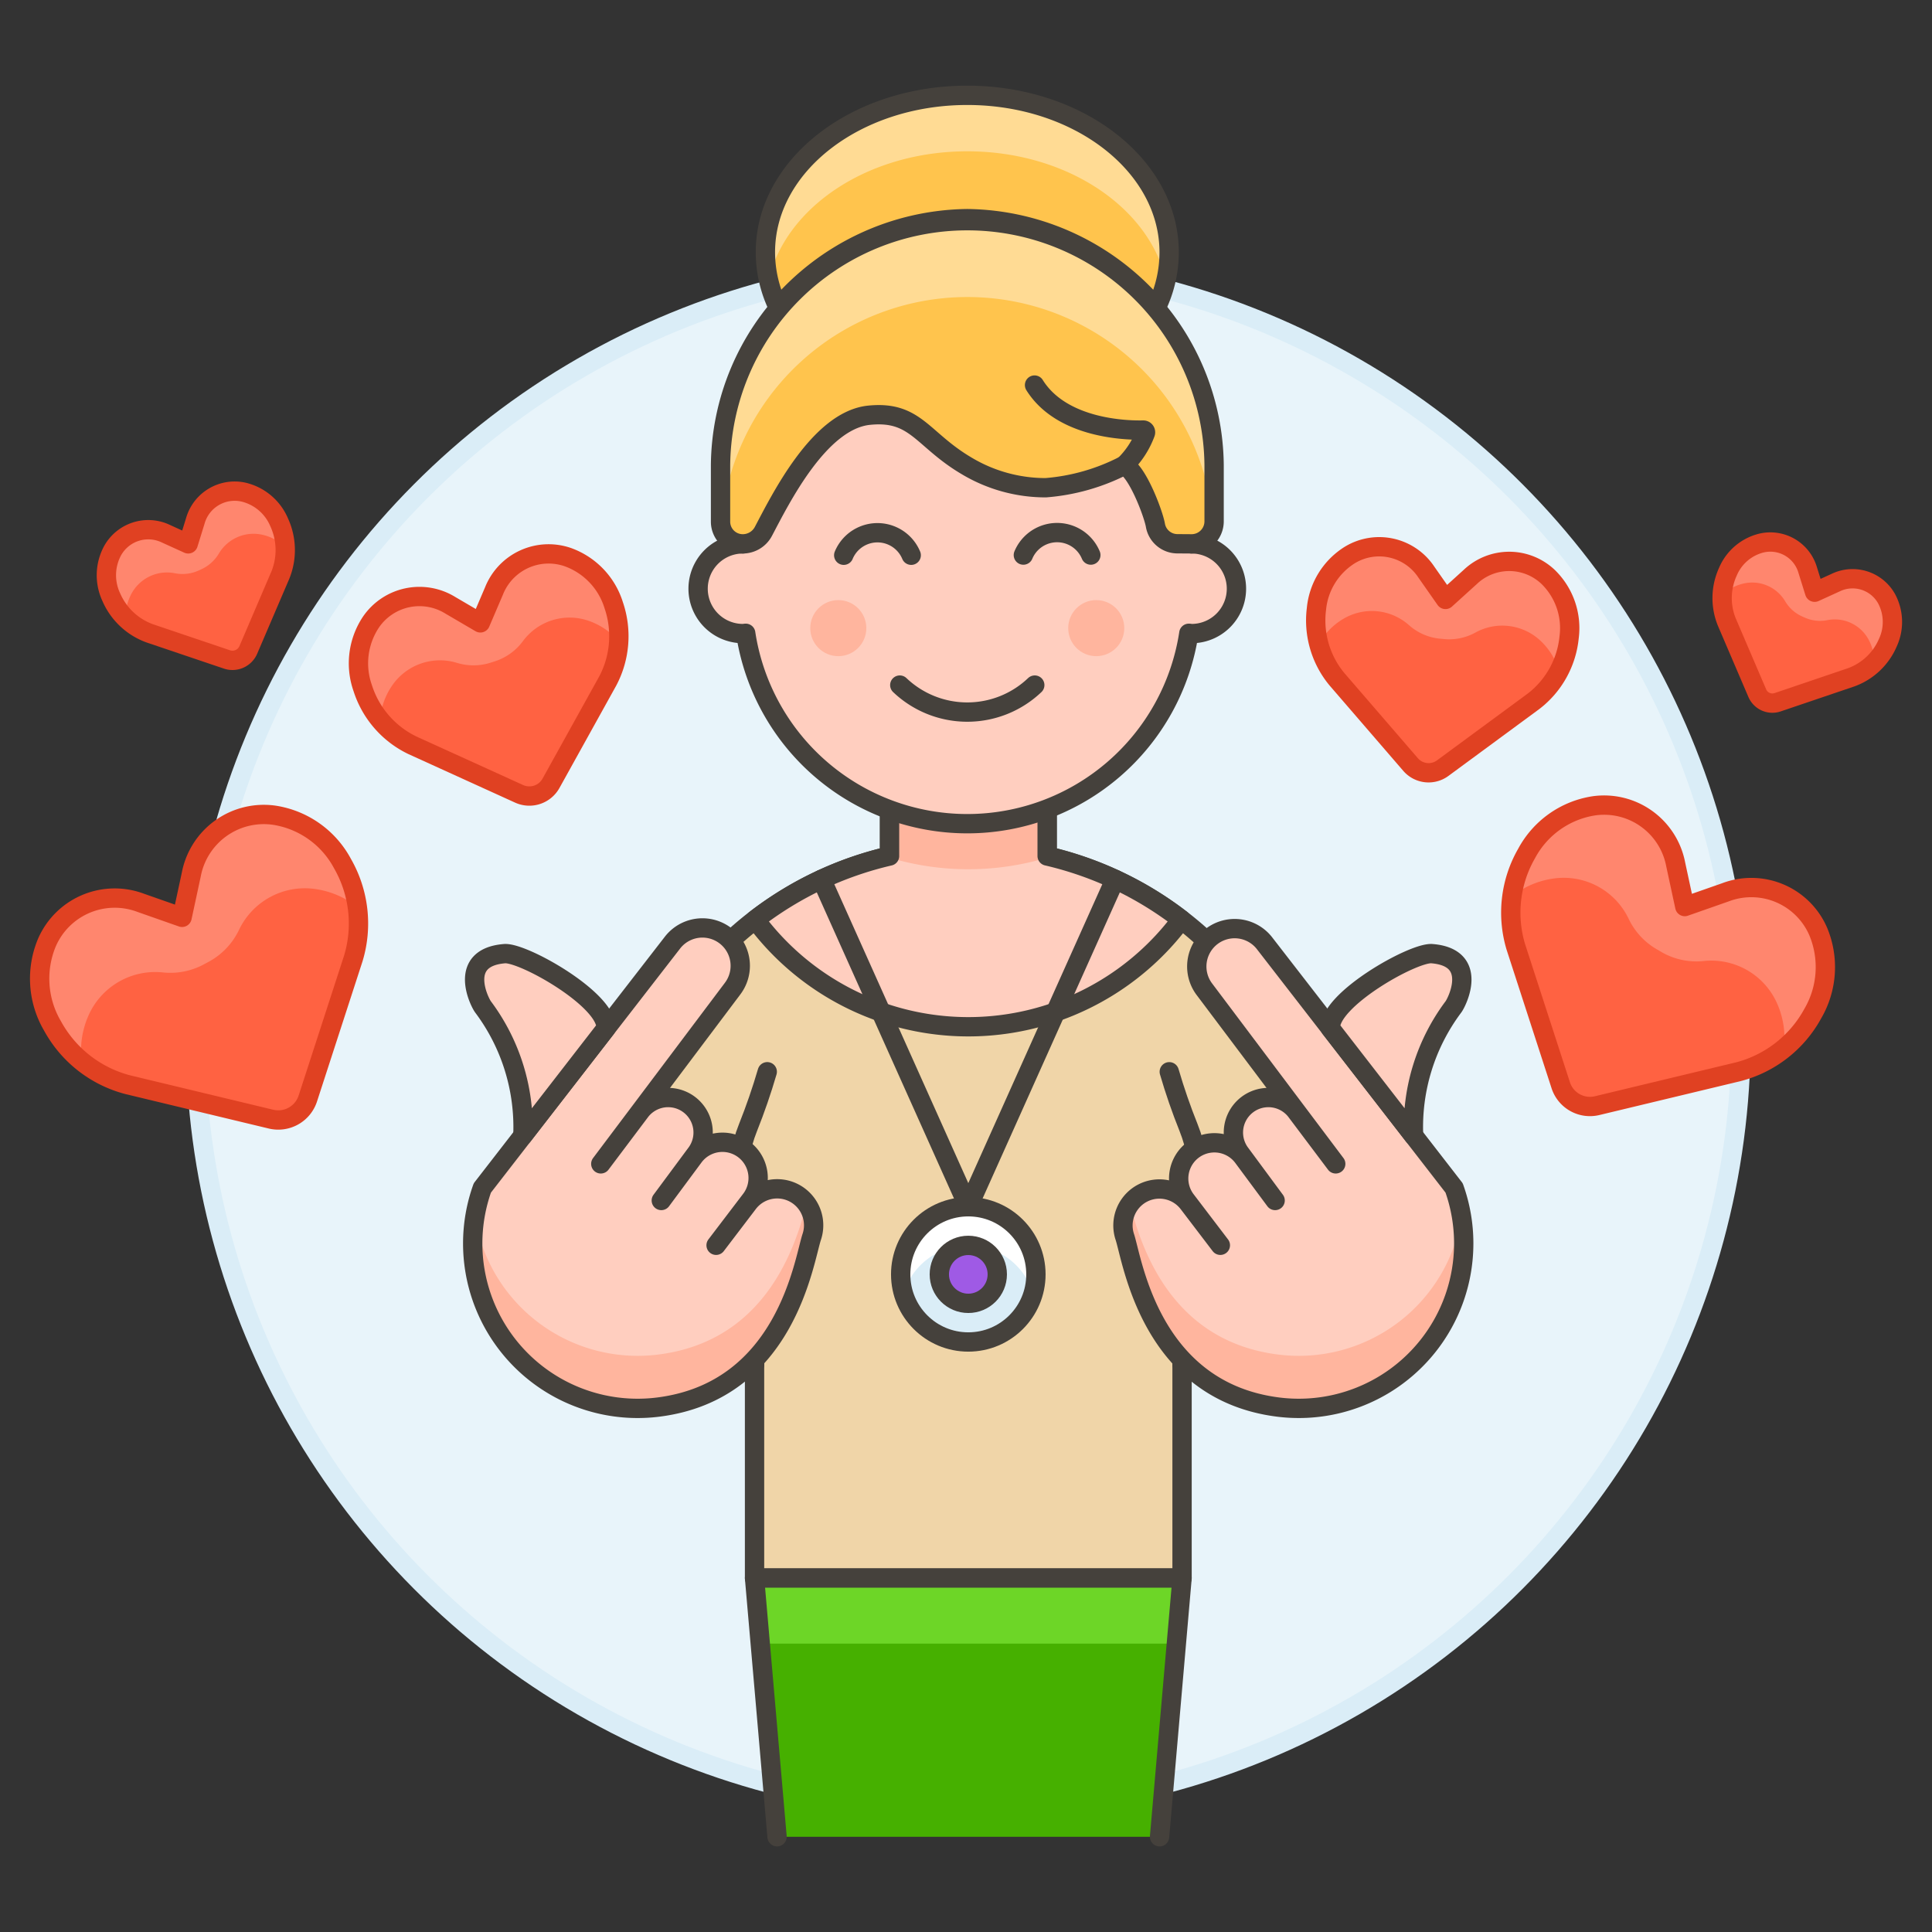
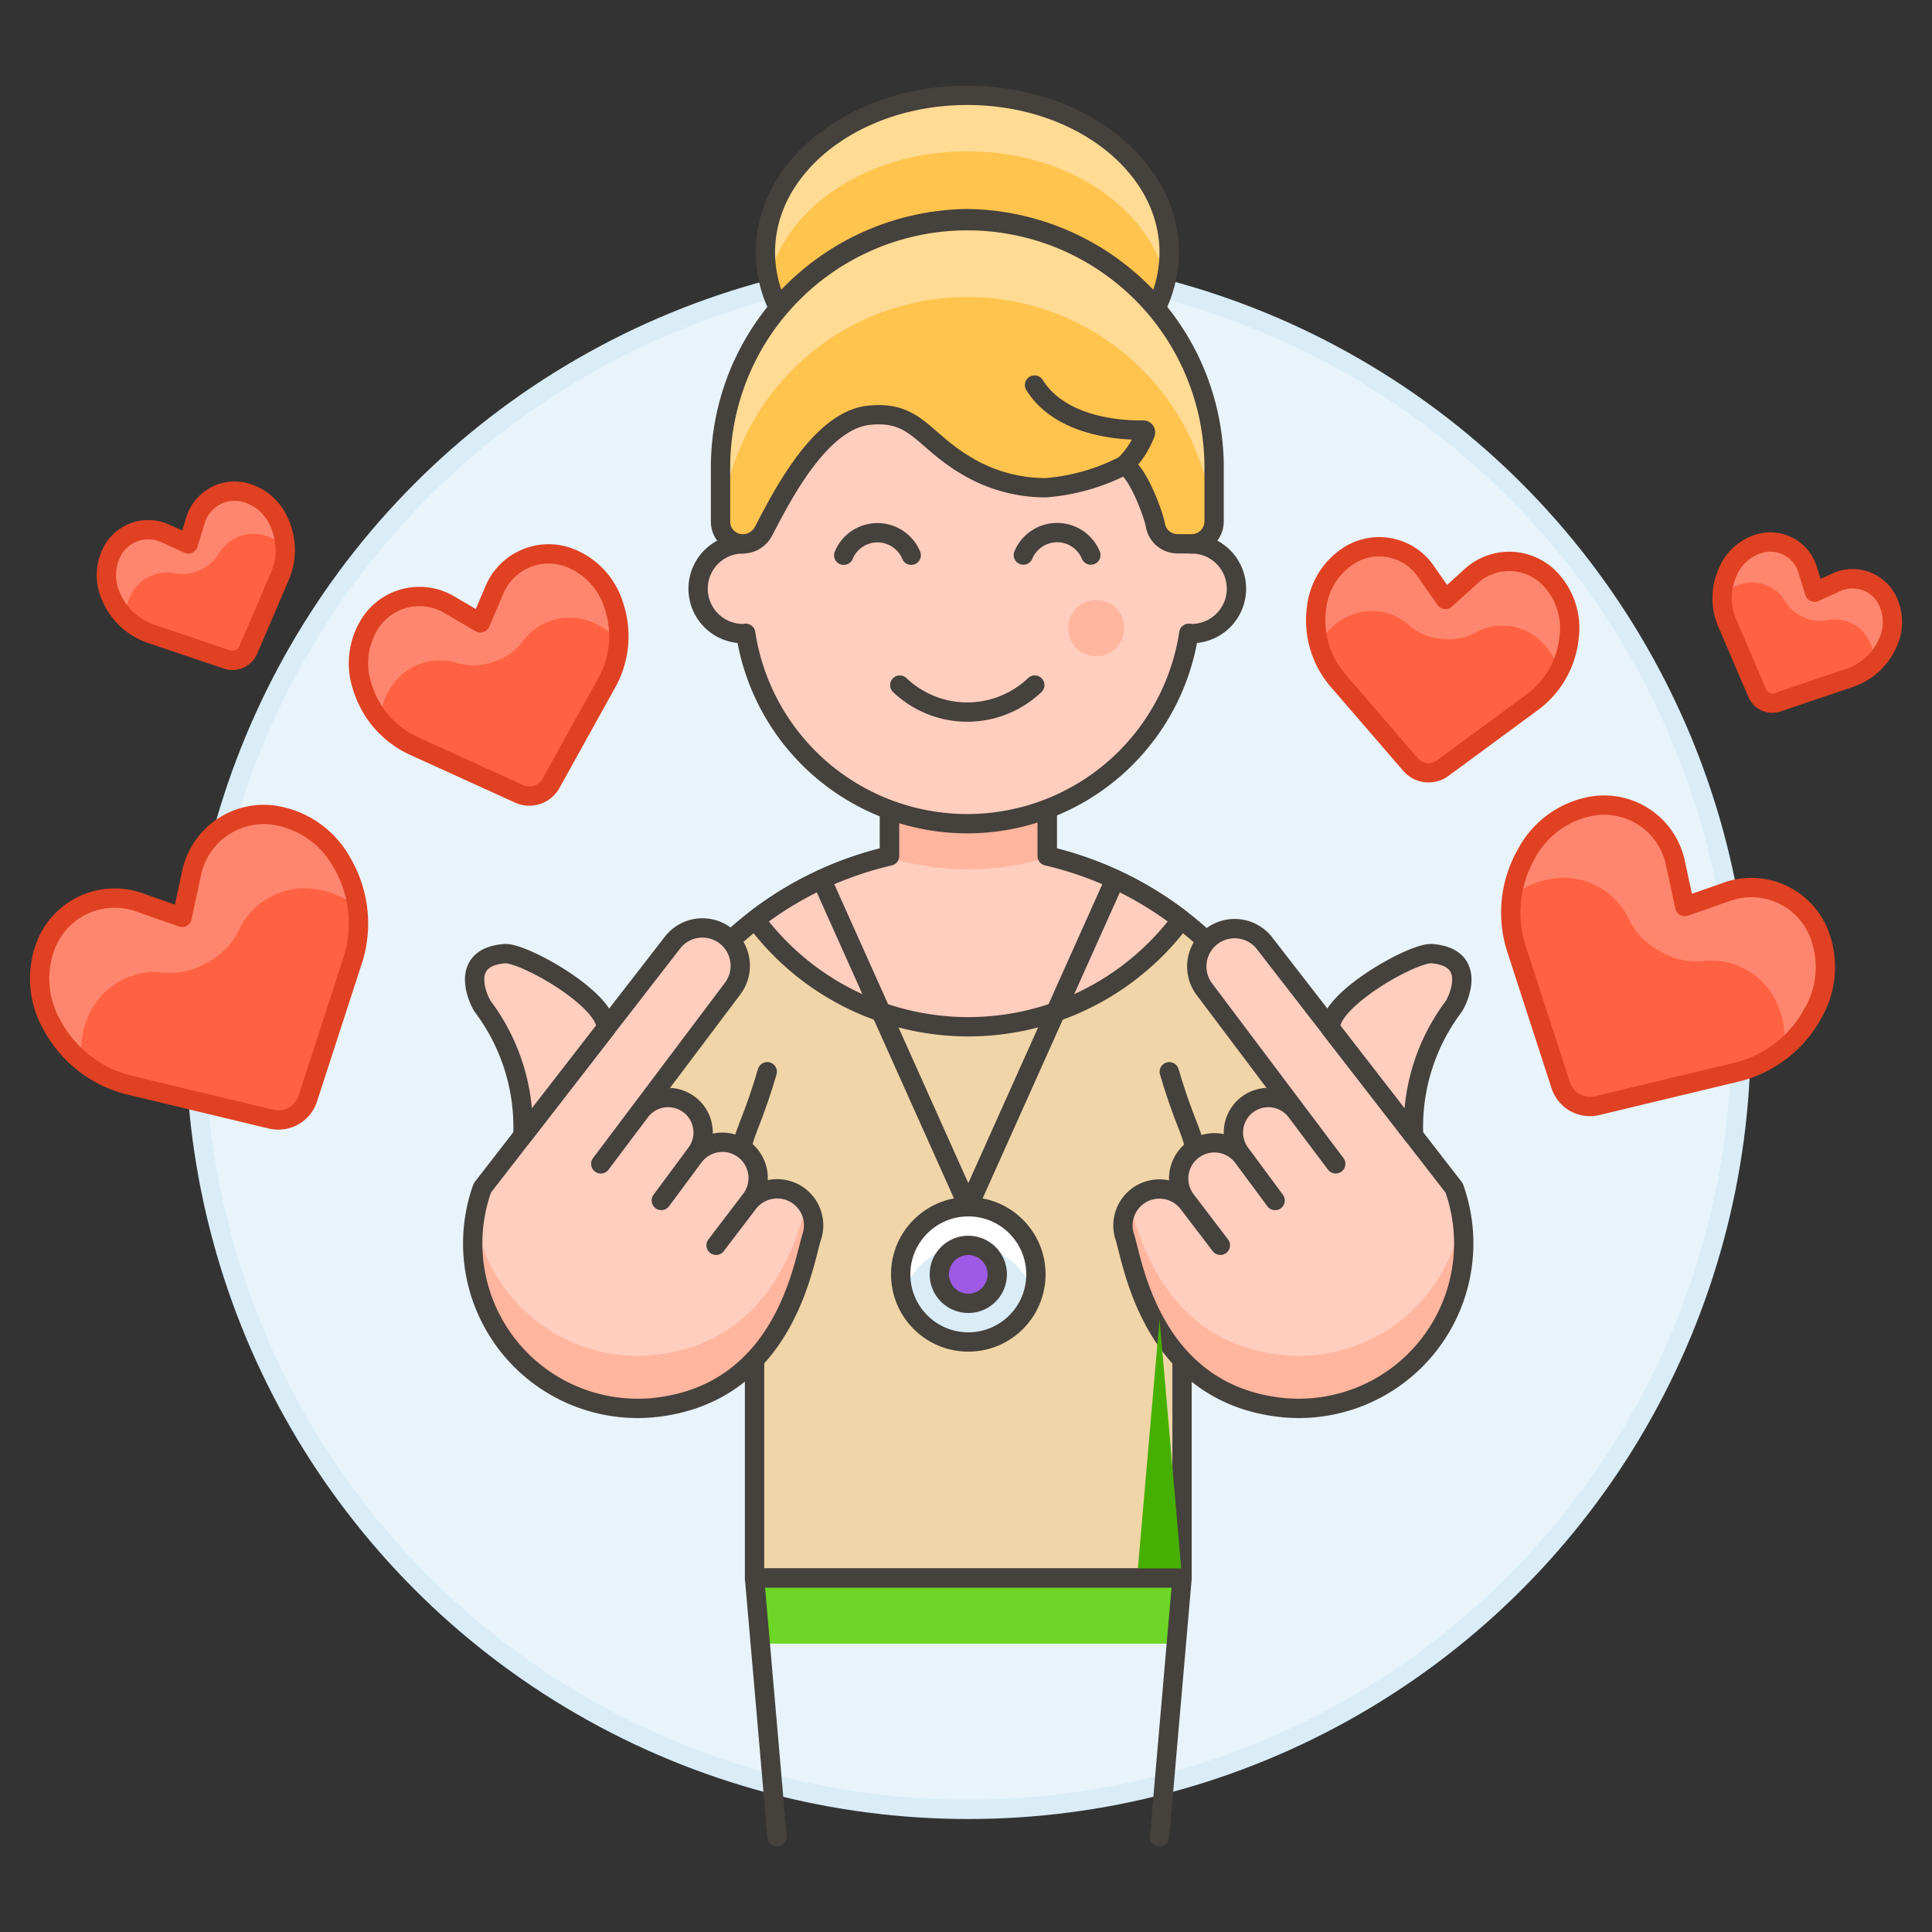
<svg xmlns="http://www.w3.org/2000/svg" viewBox="0 0 100 100">
  <rect x="0" y="0" width="100" height="100" fill="#333333" stroke="none" />
  <g class="nc-icon-wrapper">
    <defs />
    <circle class="a" cx="50.116" cy="53.652" r="40" fill="#e8f4fa" stroke="#daedf7" stroke-miterlimit="10" />
    <path class="b" d="M74.674 39.759a1.232 1.232 0 0 1-1.663-.187L69.2 35.157a4.764 4.764 0 0 1-1.062-3.631 3.7 3.7 0 0 1 1.747-2.811 2.926 2.926 0 0 1 3.94.893l.993 1.418 1.282-1.162a2.926 2.926 0 0 1 4.04.006A3.7 3.7 0 0 1 81.216 33a4.763 4.763 0 0 1-1.842 3.3z" style="" fill="#ff6242" />
    <path class="c" d="M74.695 33.073a2.8 2.8 0 0 0 1.656-.324 2.888 2.888 0 0 1 3.416.446 3.438 3.438 0 0 1 .927 1.538A5 5 0 0 0 81.216 33a3.7 3.7 0 0 0-1.078-3.129 2.926 2.926 0 0 0-4.04-.006l-1.283 1.162-.993-1.418a2.926 2.926 0 0 0-3.94-.893 3.7 3.7 0 0 0-1.747 2.811 5.017 5.017 0 0 0 .126 1.817 3.432 3.432 0 0 1 1.25-1.3 2.887 2.887 0 0 1 3.429.324 2.82 2.82 0 0 0 1.544.685z" style="" fill="#ff866e" />
    <path class="d" d="M74.674 39.759a1.232 1.232 0 0 1-1.663-.187L69.2 35.157a4.764 4.764 0 0 1-1.062-3.631 3.7 3.7 0 0 1 1.747-2.811 2.926 2.926 0 0 1 3.94.893l.993 1.418 1.282-1.162a2.926 2.926 0 0 1 4.04.006A3.7 3.7 0 0 1 81.216 33a4.763 4.763 0 0 1-1.842 3.3z" fill="none" stroke="#e04122" stroke-linecap="round" stroke-linejoin="round" />
    <path class="b" d="M82.666 57.228a1.59 1.59 0 0 1-1.882-1.055l-2.322-7.153a6.143 6.143 0 0 1 .555-4.845 4.775 4.775 0 0 1 3.483-2.466 3.773 3.773 0 0 1 4.234 3.033l.47 2.181 2.106-.738a3.772 3.772 0 0 1 4.8 2.028 4.773 4.773 0 0 1-.285 4.258 6.145 6.145 0 0 1-3.842 3z" style="" fill="#ff6242" />
    <path class="c" d="M86.037 49.3a3.611 3.611 0 0 0 2.13.444A3.723 3.723 0 0 1 92 51.978a4.436 4.436 0 0 1 .332 2.291 6.48 6.48 0 0 0 1.488-1.8 4.773 4.773 0 0 0 .285-4.258 3.772 3.772 0 0 0-4.8-2.028l-2.106.738-.47-2.181a3.773 3.773 0 0 0-4.229-3.031 4.775 4.775 0 0 0-3.483 2.466 6.5 6.5 0 0 0-.759 2.221 4.428 4.428 0 0 1 2.137-.921 3.721 3.721 0 0 1 3.912 2.1 3.62 3.62 0 0 0 1.493 1.586z" style="" fill="#ff866e" />
    <path class="d" d="M82.666 57.228a1.59 1.59 0 0 1-1.882-1.055l-2.322-7.153a6.143 6.143 0 0 1 .555-4.845 4.775 4.775 0 0 1 3.483-2.466 3.773 3.773 0 0 1 4.234 3.033l.47 2.181 2.106-.738a3.772 3.772 0 0 1 4.8 2.028 4.773 4.773 0 0 1-.285 4.258 6.145 6.145 0 0 1-3.842 3z" fill="none" stroke="#e04122" stroke-linecap="round" stroke-linejoin="round" />
    <path class="b" d="M92.008 36.349a.849.849 0 0 1-1.051-.47l-1.581-3.691a3.279 3.279 0 0 1 .061-2.6 2.545 2.545 0 0 1 1.732-1.479 2.014 2.014 0 0 1 2.4 1.407l.355 1.137 1.084-.494a2.014 2.014 0 0 1 2.647.841 2.549 2.549 0 0 1 .054 2.277 3.279 3.279 0 0 1-1.9 1.783z" style="" fill="#ff6242" />
    <path class="c" d="M93.417 31.968a1.927 1.927 0 0 0 1.153.133 1.987 1.987 0 0 1 2.148 1.005 2.374 2.374 0 0 1 .287 1.2 3.451 3.451 0 0 0 .7-1.029 2.549 2.549 0 0 0-.05-2.277 2.014 2.014 0 0 0-2.649-.846l-1.084.494-.355-1.137a2.014 2.014 0 0 0-2.4-1.407 2.545 2.545 0 0 0-1.732 1.479 3.471 3.471 0 0 0-.3 1.218 2.37 2.37 0 0 1 1.092-.593 1.985 1.985 0 0 1 2.181.928 1.94 1.94 0 0 0 .87.77z" style="" fill="#ff866e" />
    <path class="d" d="M92.008 36.349a.849.849 0 0 1-1.051-.47l-1.581-3.691a3.279 3.279 0 0 1 .061-2.6 2.545 2.545 0 0 1 1.732-1.479 2.014 2.014 0 0 1 2.4 1.407l.355 1.137 1.084-.494a2.014 2.014 0 0 1 2.647.841 2.549 2.549 0 0 1 .054 2.277 3.279 3.279 0 0 1-1.9 1.783z" fill="none" stroke="#e04122" stroke-linecap="round" stroke-linejoin="round" />
    <path class="b" d="M26.868 41.088a1.283 1.283 0 0 0 1.652-.545l2.939-5.3a4.956 4.956 0 0 0 .306-3.92 3.848 3.848 0 0 0-2.377-2.487 3.041 3.041 0 0 0-3.817 1.748l-.708 1.655-1.553-.909a3.041 3.041 0 0 0-4.108.867 3.846 3.846 0 0 0-.43 3.413 4.951 4.951 0 0 0 2.578 2.968z" style="" fill="#ff6242" />
    <path class="c" d="M25.421 34.291a2.913 2.913 0 0 1-1.753.024 3 3 0 0 0-3.38 1.182 3.576 3.576 0 0 0-.616 1.761 5.231 5.231 0 0 1-.9-1.652 3.846 3.846 0 0 1 .43-3.413 3.041 3.041 0 0 1 4.108-.867l1.553.909.708-1.655a3.041 3.041 0 0 1 3.817-1.748 3.848 3.848 0 0 1 2.377 2.487 5.224 5.224 0 0 1 .259 1.875 3.574 3.574 0 0 0-1.55-1.058 3 3 0 0 0-3.419 1.064 2.92 2.92 0 0 1-1.424 1.025z" style="" fill="#ff866e" />
    <path class="d" d="M26.868 41.088a1.283 1.283 0 0 0 1.652-.545l2.939-5.3a4.956 4.956 0 0 0 .306-3.92 3.848 3.848 0 0 0-2.377-2.487 3.041 3.041 0 0 0-3.817 1.748l-.708 1.655-1.553-.909a3.041 3.041 0 0 0-4.108.867 3.846 3.846 0 0 0-.43 3.413 4.951 4.951 0 0 0 2.578 2.968z" fill="none" stroke="#e04122" stroke-linecap="round" stroke-linejoin="round" />
    <path class="b" d="M14.026 57.926a1.609 1.609 0 0 0 1.907-1.068l2.355-7.252a6.228 6.228 0 0 0-.563-4.911 4.838 4.838 0 0 0-3.531-2.5A3.823 3.823 0 0 0 9.9 45.269l-.476 2.212-2.135-.749a3.824 3.824 0 0 0-4.862 2.057 4.834 4.834 0 0 0 .29 4.311 6.23 6.23 0 0 0 3.9 3.045z" style="" fill="#ff6242" />
    <path class="c" d="M10.609 49.885a3.661 3.661 0 0 1-2.159.45 3.775 3.775 0 0 0-3.888 2.27 4.493 4.493 0 0 0-.336 2.323A6.552 6.552 0 0 1 2.717 53.1a4.834 4.834 0 0 1-.288-4.315 3.824 3.824 0 0 1 4.862-2.057l2.135.749.474-2.208a3.823 3.823 0 0 1 4.294-3.069 4.838 4.838 0 0 1 3.531 2.5 6.549 6.549 0 0 1 .769 2.251 4.505 4.505 0 0 0-2.166-.934 3.774 3.774 0 0 0-3.965 2.131 3.68 3.68 0 0 1-1.512 1.607z" style="" fill="#ff866e" />
    <path class="d" d="M14.026 57.926a1.609 1.609 0 0 0 1.907-1.068l2.355-7.252a6.228 6.228 0 0 0-.563-4.911 4.838 4.838 0 0 0-3.531-2.5A3.823 3.823 0 0 0 9.9 45.269l-.476 2.212-2.135-.749a3.824 3.824 0 0 0-4.862 2.057 4.834 4.834 0 0 0 .29 4.311 6.23 6.23 0 0 0 3.9 3.045z" fill="none" stroke="#e04122" stroke-linecap="round" stroke-linejoin="round" />
    <path class="b" d="M11.752 34.134a.891.891 0 0 0 1.1-.493l1.66-3.876a3.442 3.442 0 0 0-.064-2.733 2.674 2.674 0 0 0-1.819-1.554 2.115 2.115 0 0 0-2.518 1.478l-.369 1.194-1.142-.519a2.114 2.114 0 0 0-2.781.888 2.674 2.674 0 0 0-.058 2.392 3.45 3.45 0 0 0 1.993 1.872z" style="" fill="#ff6242" />
    <path class="c" d="M10.273 29.534a2.026 2.026 0 0 1-1.212.139 2.088 2.088 0 0 0-2.255 1.055 2.5 2.5 0 0 0-.3 1.263 3.648 3.648 0 0 1-.739-1.08 2.674 2.674 0 0 1 .058-2.392 2.114 2.114 0 0 1 2.775-.888l1.138.519.373-1.194a2.115 2.115 0 0 1 2.518-1.478 2.674 2.674 0 0 1 1.819 1.554 3.6 3.6 0 0 1 .311 1.278 2.49 2.49 0 0 0-1.146-.623 2.087 2.087 0 0 0-2.291.975 2.036 2.036 0 0 1-.913.809z" style="" fill="#ff866e" />
    <path class="d" d="M11.752 34.134a.891.891 0 0 0 1.1-.493l1.66-3.876a3.442 3.442 0 0 0-.064-2.733 2.674 2.674 0 0 0-1.819-1.554 2.115 2.115 0 0 0-2.518 1.478l-.369 1.194-1.142-.519a2.114 2.114 0 0 0-2.781.888 2.674 2.674 0 0 0-.058 2.392 3.45 3.45 0 0 0 1.993 1.872z" fill="none" stroke="#e04122" stroke-linecap="round" stroke-linejoin="round" />
    <path class="e" d="M54.2 44.306v-3.973h-8.157v3.973a18.047 18.047 0 0 0-13.975 17.573v8.734h6.987v11.065h22.128V70.613h6.988v-8.734A18.047 18.047 0 0 0 54.2 44.306z" stroke-linecap="round" stroke-linejoin="round" fill="#f0d5a8" stroke="#45413c" />
    <path class="f" d="M39.041 47.6a18.024 18.024 0 0 1 6.949-3.293v-3.974h8.152v3.973a18.024 18.024 0 0 1 6.949 3.294 13.733 13.733 0 0 1-22.05 0z" style="" fill="#ffcebf" />
    <path class="g" d="M46.043 44.393a14.171 14.171 0 0 0 8.153 0v-4.06h-8.153z" style="" fill="#ffb59e" />
    <path class="h" d="M57.716 45.516l-7.597 16.945-7.596-16.945" fill="none" stroke-linecap="round" stroke-linejoin="round" stroke="#45413c" />
    <path class="h" d="M39.094 47.6a18.031 18.031 0 0 1 6.949-3.293v-3.974H54.2v3.973a18.02 18.02 0 0 1 6.944 3.294 13.733 13.733 0 0 1-22.05 0z" fill="none" stroke-linecap="round" stroke-linejoin="round" stroke="#45413c" />
    <path class="h" d="M61.182 70.613v-5.24c1.292-1.97 1.115-5.07.339-7.005q-.572-1.426-1-2.894" fill="none" stroke-linecap="round" stroke-linejoin="round" stroke="#45413c" />
    <path class="h" d="M39.713 55.473q-.428 1.467-1 2.9c-.776 1.935-.947 5.035.345 7.005v5.239" fill="none" stroke-linecap="round" stroke-linejoin="round" stroke="#45413c" />
    <g>
      <path class="f" d="M75.265 61.488L65.435 48.8a1.96 1.96 0 0 0-3.115 2.378l4.748 6.312a1.811 1.811 0 0 0-2.9 2.167l.172.232a1.848 1.848 0 1 0-2.955 2.221l.134.177a1.887 1.887 0 0 0-3.294 1.733c.4 1.218 1.313 7.969 7.932 8.81a8.538 8.538 0 0 0 9.111-11.342z" style="" fill="#ffcebf" />
      <path class="g" d="M75.649 62.967a8.541 8.541 0 0 1-9.5 9.863c-6.619-.841-7.532-7.592-7.932-8.81a1.886 1.886 0 0 1 .268-1.7c.595 2.285 2.143 7.09 7.664 7.79a8.527 8.527 0 0 0 9.5-7.143z" style="" fill="#ffb59e" />
      <path class="h" d="M66.154 72.83a8.538 8.538 0 0 0 9.111-11.342L65.435 48.8a1.96 1.96 0 0 0-3.115 2.378l6.817 9.063-2.069-2.751a1.811 1.811 0 0 0-2.9 2.167L66 62.137l-1.666-2.248a1.848 1.848 0 1 0-2.955 2.221l1.786 2.345-1.652-2.168a1.887 1.887 0 0 0-3.294 1.733c.403 1.218 1.316 7.969 7.935 8.81z" fill="none" stroke-linecap="round" stroke-linejoin="round" stroke="#45413c" />
      <path class="i" d="M73.157 58.767l-4.294-5.541c-.08-1.48 4.289-3.945 5.255-3.865 2.454.2 1.3 2.509 1.107 2.76a10.377 10.377 0 0 0-2.059 6.639v.019" stroke-linecap="round" stroke-linejoin="round" stroke="#45413c" fill="#ffcebf" />
    </g>
    <g>
      <path class="f" d="M24.965 61.488L34.8 48.8a1.959 1.959 0 0 1 3.114 2.378l-4.751 6.312a1.811 1.811 0 0 1 2.9 2.167l-.172.232a1.849 1.849 0 1 1 2.956 2.221l-.135.177a1.888 1.888 0 0 1 3.3 1.733c-.4 1.218-1.313 7.969-7.933 8.81a8.538 8.538 0 0 1-9.111-11.342z" style="" fill="#ffcebf" />
      <path class="g" d="M24.581 62.967a8.541 8.541 0 0 0 9.5 9.863c6.62-.841 7.533-7.592 7.933-8.81a1.89 1.89 0 0 0-.269-1.7c-.594 2.285-2.142 7.09-7.664 7.79a8.527 8.527 0 0 1-9.5-7.143z" style="" fill="#ffb59e" />
      <path class="h" d="M34.076 72.83a8.536 8.536 0 0 1-9.11-11.342L34.8 48.8a1.959 1.959 0 0 1 3.114 2.378l-6.817 9.063 2.07-2.751a1.811 1.811 0 0 1 2.9 2.167l-1.838 2.48 1.666-2.248a1.849 1.849 0 1 1 2.956 2.221l-1.786 2.345 1.651-2.168a1.888 1.888 0 0 1 3.3 1.733c-.407 1.218-1.316 7.969-7.94 8.81z" fill="none" stroke-linecap="round" stroke-linejoin="round" stroke="#45413c" />
      <path class="i" d="M27.074 58.767l4.293-5.541c.08-1.48-4.289-3.945-5.254-3.865-2.455.2-1.3 2.509-1.108 2.76a10.382 10.382 0 0 1 2.06 6.639v.019" stroke-linecap="round" stroke-linejoin="round" stroke="#45413c" fill="#ffcebf" />
    </g>
    <g>
      <circle class="j" cx="50.119" cy="65.961" r="3.5" style="" fill="#daedf7" />
      <path class="k" d="M50.119 64.461a3.5 3.5 0 0 1 3.355 2.5 3.5 3.5 0 1 0-6.709 0 3.5 3.5 0 0 1 3.354-2.5z" style="" fill="#fff" />
      <circle class="h" cx="50.119" cy="65.961" r="3.5" fill="none" stroke-linecap="round" stroke-linejoin="round" stroke="#45413c" />
      <circle class="l" cx="50.119" cy="65.961" r="1.5" stroke-linecap="round" stroke-linejoin="round" stroke="#45413c" fill="#9f5ae5" />
    </g>
    <g>
      <path class="m" d="M50.066 11.317a13.051 13.051 0 0 1 9.783 4.6l.013-.021a6.534 6.534 0 0 0 .653-2.835c0-4.488-4.678-8.127-10.449-8.127s-10.449 3.634-10.449 8.122a6.538 6.538 0 0 0 .666 2.86 13.041 13.041 0 0 1 9.783-4.599z" style="" fill="#ffc44d" />
      <path class="n" d="M50.066 7.832c5.134 0 9.4 2.879 10.283 6.675a6.412 6.412 0 0 0 .166-1.451c0-4.488-4.678-8.127-10.449-8.127s-10.449 3.639-10.449 8.127a6.41 6.41 0 0 0 .167 1.45c.88-3.795 5.149-6.674 10.282-6.674z" style="" fill="#ffdb94" />
      <path class="h" d="M50.066 11.317a13.051 13.051 0 0 1 9.783 4.6l.013-.021a6.534 6.534 0 0 0 .653-2.835c0-4.488-4.678-8.127-10.449-8.127s-10.449 3.634-10.449 8.122a6.538 6.538 0 0 0 .666 2.86 13.041 13.041 0 0 1 9.783-4.599z" fill="none" stroke-linecap="round" stroke-linejoin="round" stroke="#45413c" />
      <path class="i" d="M61.676 28.15v-2.9a11.61 11.61 0 0 0-23.22 0v2.9a2.322 2.322 0 0 0 0 4.644c.049 0 .094-.012.142-.015a11.6 11.6 0 0 0 22.936 0c.048 0 .094.015.142.015a2.322 2.322 0 0 0 0-4.644z" stroke-linecap="round" stroke-linejoin="round" stroke="#45413c" fill="#ffcebf" />
-       <circle class="g" cx="43.39" cy="32.512" r="1.451" style="" fill="#ffb59e" />
      <circle class="g" cx="56.742" cy="32.512" r="1.451" style="" fill="#ffb59e" />
      <path class="h" d="M46.573 35.46a5.065 5.065 0 0 0 6.986 0" fill="none" stroke-linecap="round" stroke-linejoin="round" stroke="#45413c" />
      <path class="h" d="M47.164 28.739a1.892 1.892 0 0 0-3.493 0" fill="none" stroke-linecap="round" stroke-linejoin="round" stroke="#45413c" />
      <path class="h" d="M56.461 28.73a1.892 1.892 0 0 0-3.492 0" fill="none" stroke-linecap="round" stroke-linejoin="round" stroke="#45413c" />
      <path class="m" d="M61.676 28.15a1.166 1.166 0 0 0 1.166-1.166v-2.9a12.774 12.774 0 0 0-25.547 0V27a1.15 1.15 0 0 0 1.149 1.15 1.209 1.209 0 0 0 1.069-.644c.867-1.637 2.885-5.755 5.474-6.014 2.433-.244 2.731 1.269 5.079 2.641a7.956 7.956 0 0 0 4.06 1.112 10.622 10.622 0 0 0 4.063-1.161c.691.3 1.514 2.523 1.614 3.1a1.158 1.158 0 0 0 1.152.961z" style="" fill="#ffc44d" />
      <path class="n" d="M50.066 11.317A12.843 12.843 0 0 0 37.3 24.086V27a1.158 1.158 0 0 0 .031.265 12.773 12.773 0 0 1 25.485 0 1.158 1.158 0 0 0 .026-.265v-2.914a12.847 12.847 0 0 0-12.776-12.769z" style="" fill="#ffdb94" />
      <path class="h" d="M61.676 28.15a1.166 1.166 0 0 0 1.166-1.166v-2.9a12.774 12.774 0 0 0-25.547 0V27a1.15 1.15 0 0 0 1.149 1.15 1.209 1.209 0 0 0 1.069-.644c.867-1.637 2.885-5.755 5.474-6.014 2.433-.244 2.731 1.269 5.079 2.641a7.956 7.956 0 0 0 4.06 1.112 10.622 10.622 0 0 0 4.063-1.161c.691.3 1.514 2.523 1.614 3.1a1.158 1.158 0 0 0 1.152.961z" fill="none" stroke-linecap="round" stroke-linejoin="round" stroke="#45413c" />
      <path class="h" d="M58.193 24.086a4.5 4.5 0 0 0 1.09-1.664.116.116 0 0 0-.01-.111.117.117 0 0 0-.1-.051c-.817.019-4.2-.049-5.625-2.329" fill="none" stroke-linecap="round" stroke-linejoin="round" stroke="#45413c" />
    </g>
-     <path class="o" d="M61.183 81.678H39.055l1.165 13.393h19.799l1.164-13.393z" style="" fill="#46b000" />
+     <path class="o" d="M61.183 81.678H39.055h19.799l1.164-13.393z" style="" fill="#46b000" />
    <path class="p" d="M60.888 85.074l.295-3.396H39.055l.296 3.396h21.537z" style="" fill="#6dd627" />
    <path class="h" d="M60.019 95.071l1.164-13.393H39.055l1.165 13.393" fill="none" stroke-linecap="round" stroke-linejoin="round" stroke="#45413c" />
  </g>
</svg>